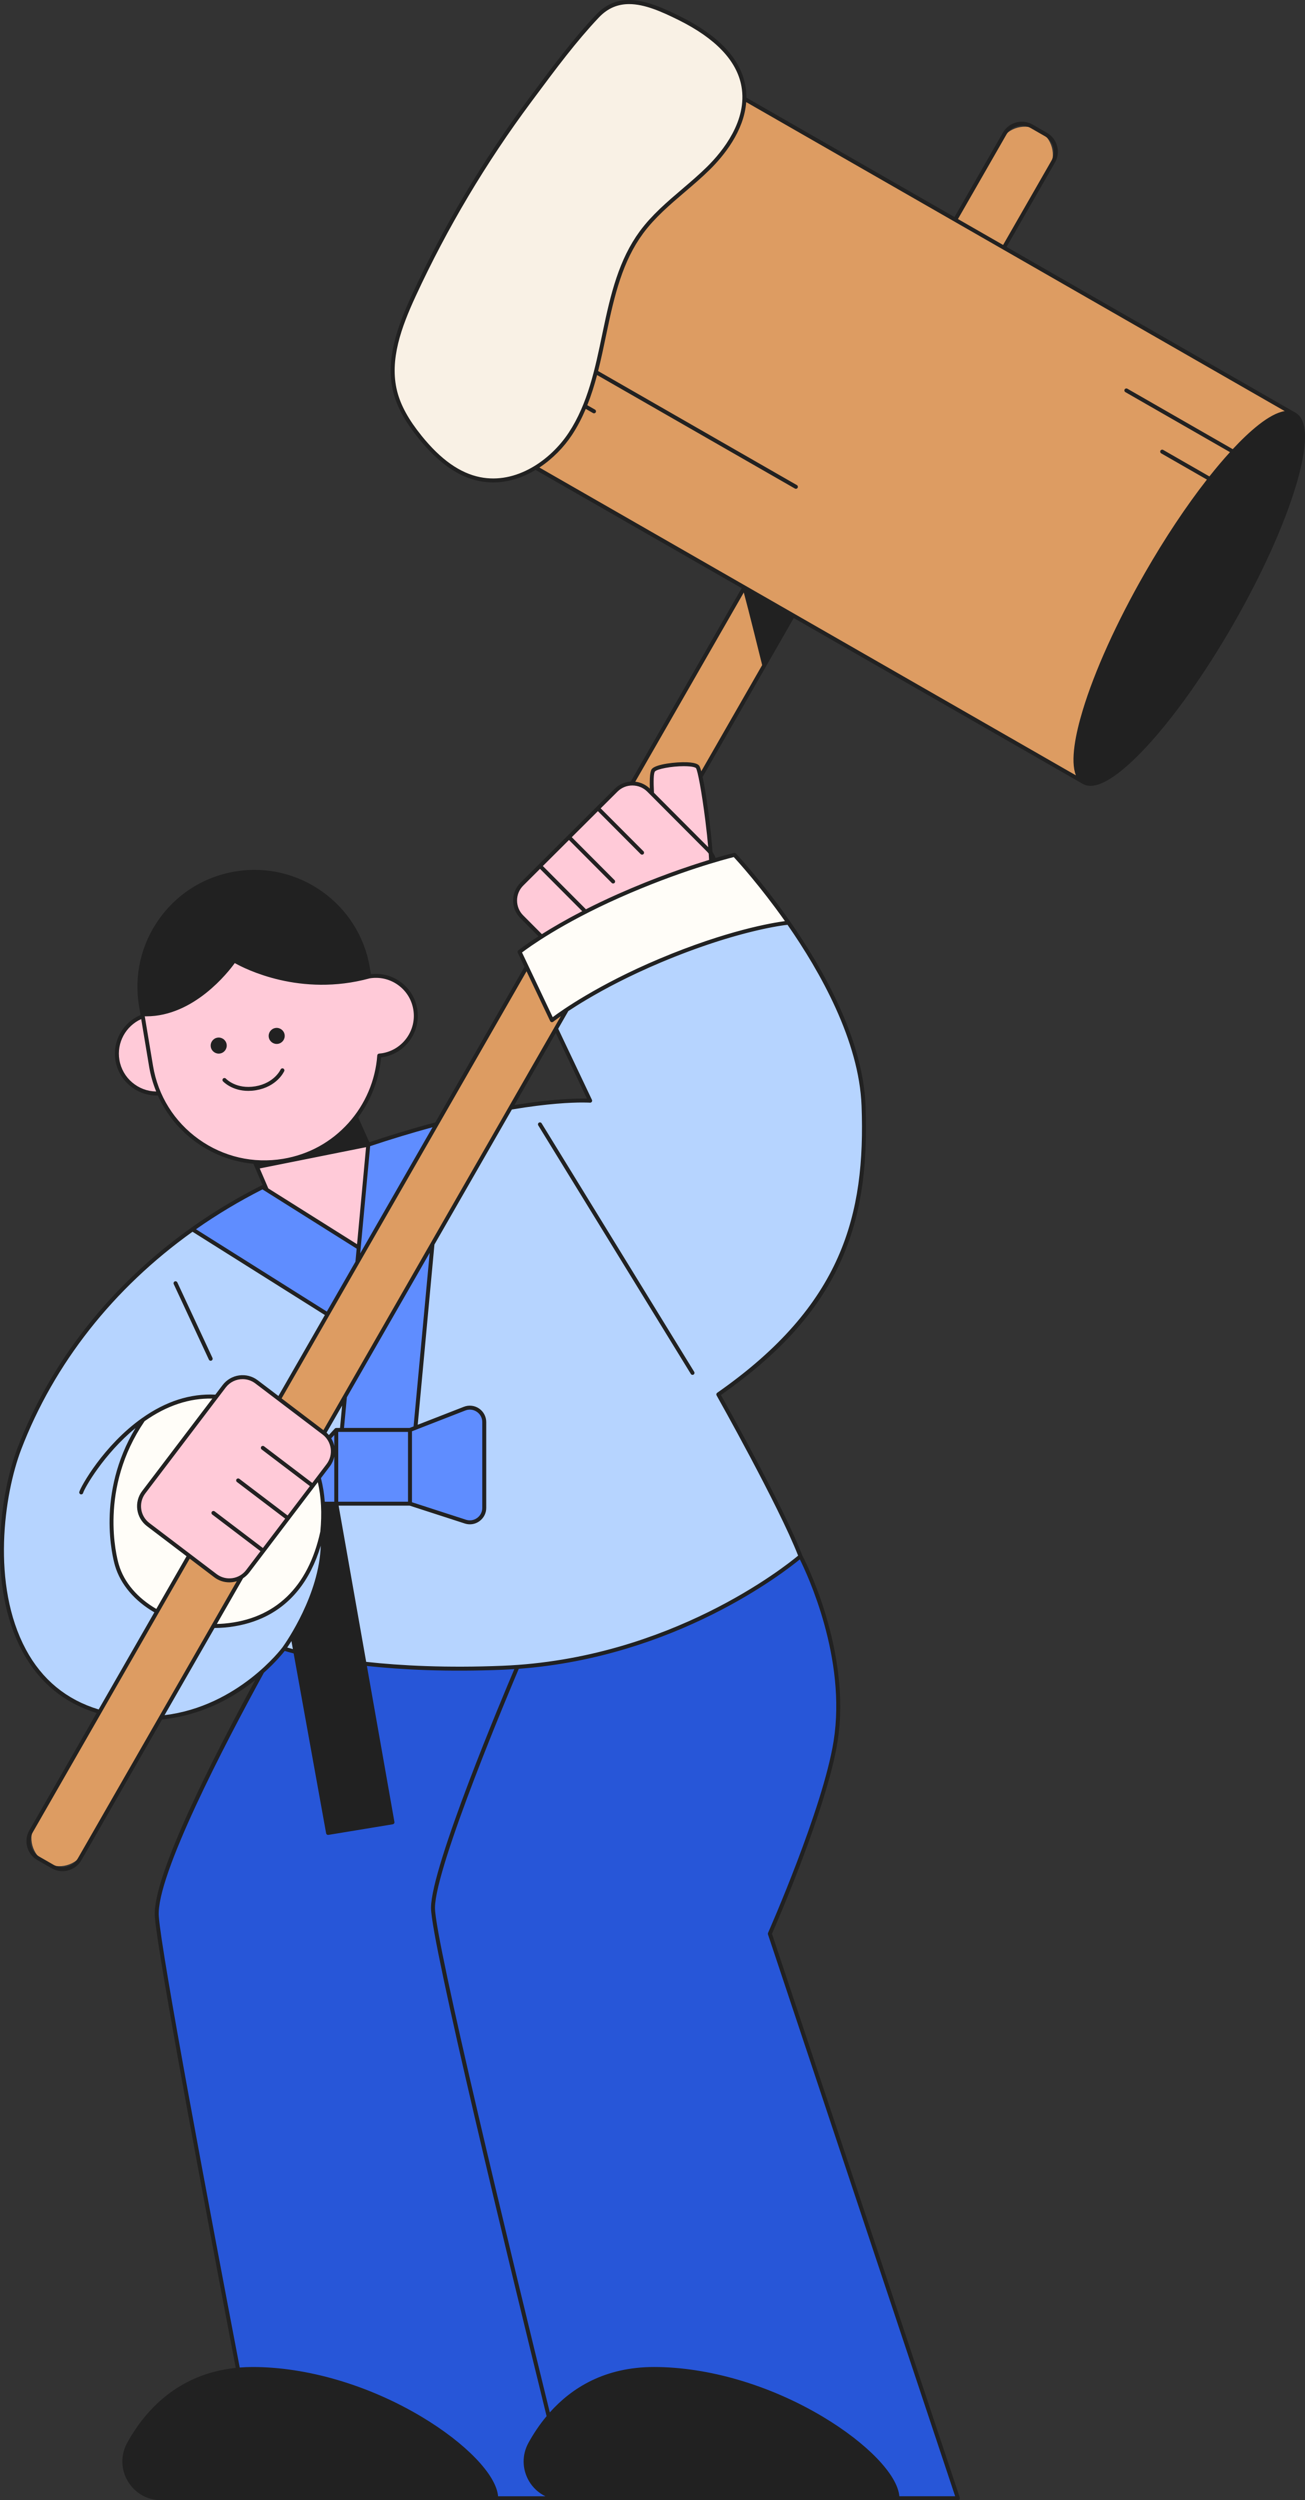
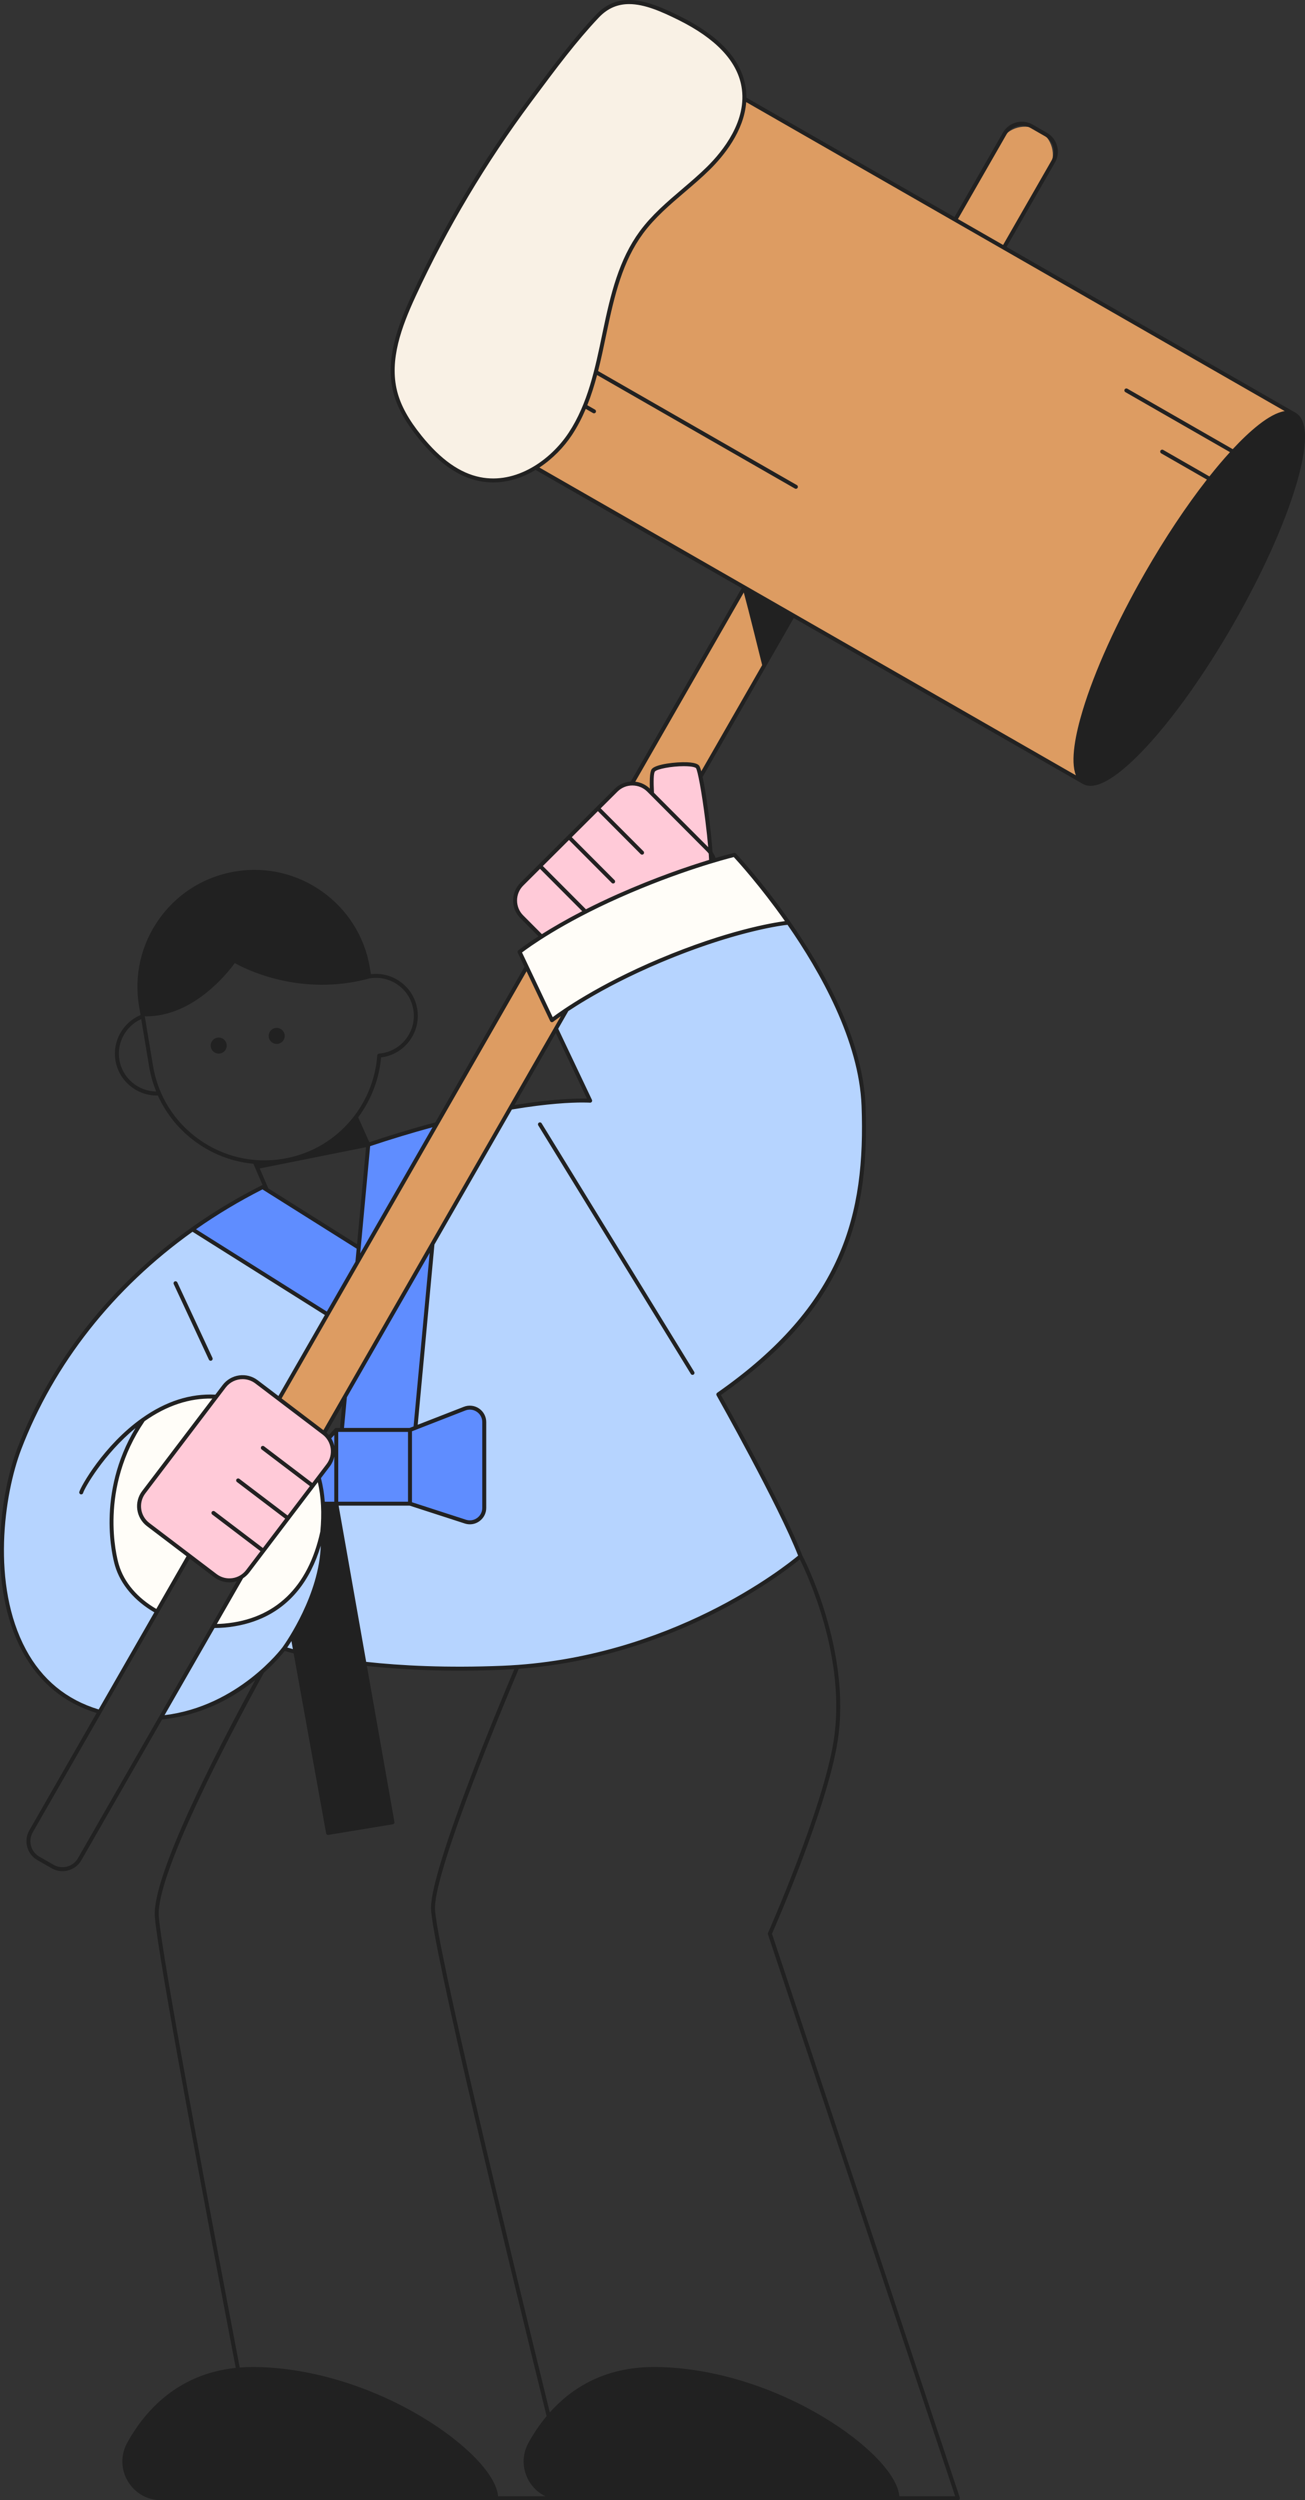
<svg xmlns="http://www.w3.org/2000/svg" version="1.1" id="Layer_1" x="0px" y="0px" width="100%" height="100%" viewBox="0 0 208.836 400" enable-background="new 0 0 208.836 400" xml:space="preserve" preserveAspectRatio="none">
  <rect x="0" y="0" width="208.836" height="400" fill="#333333" stroke="none" />
  <g id="svg7" fill="#DD9C62">
    <path d="M84.289,154.707l-14.412,25.125l-12.684,22.112l-4.781,8.336l-7.76,13.529l5.436,4.128   c0.607,0.461,1.216,0.908,1.741,1.382l3.368-5.872l14.016-24.433l12.505-21.8l7.252-12.643l1.746-3.044   c-1.581,1.05-2.387,1.693-2.387,1.693L84.289,154.707z" />
-     <path d="M32.745,250.772l-2.48-1.884l-5.138,8.956l-9.19,16.021L5.623,291.848c-1.232,2.148-0.49,4.888,1.658,6.12   h0c2.148,1.232,4.888,0.49,6.12-1.658l12.344-21.519l8.406-14.654l4.477-7.804C36.577,253.611,34.624,252.199,32.745,250.772z" />
    <path d="M160.642,39.622l7.25-12.638c1.232-2.148,0.49-4.888-1.658-6.12h0c-2.148-1.232-4.888-0.49-6.12,1.658   l-7.25,12.638l-33.752-19.361c-0.11,4.151-2.702,8.108-5.734,11.103c-3.529,3.485-7.787,6.276-10.728,10.27   c-3.402,4.62-4.723,10.408-5.89,16.026c-1.167,5.618-2.325,11.41-5.484,16.201c-1.421,2.154-3.361,4.061-5.576,5.41l33.423,19.172   l-18.005,31.389c1.223-0.064,2.223,0.664,3.22,1.606c-0.1-1.962-0.058-3.439,0.243-3.771c0.755-0.832,6.4-1.364,7.052-0.509   c0.122,0.159,0.281,0.73,0.459,1.566l14.81-25.818l46.538,26.695l33.741-58.821L160.642,39.622z" />
  </g>
  <path id="svg6" fill="#F9F1E5" d="M91.276,69.399c3.159-4.79,4.317-10.583,5.484-16.201c1.167-5.618,2.488-11.405,5.89-16.026  c2.941-3.994,7.199-6.785,10.728-10.27c3.033-2.995,5.625-6.952,5.734-11.103c0.018-0.679-0.023-1.363-0.148-2.05  c-0.922-5.086-5.635-8.549-10.266-10.846c-4.567-2.264-9.338-4.291-13.089-0.329c-3.908,4.128-7.464,8.995-10.865,13.562  c-7.219,9.694-13.436,20.134-18.507,31.105c-2.241,4.849-4.3,10.237-2.994,15.417c0.683,2.708,2.243,5.115,3.999,7.287  c2.492,3.084,5.643,5.923,9.53,6.704c3.096,0.623,6.217-0.191,8.927-1.842C87.915,73.46,89.855,71.553,91.276,69.399z" />
-   <path id="svg5" fill="#2756D8" d="M45.45,263.753L45.45,263.753L45.45,263.753L45.45,263.753c0,0-1.211,1.645-3.484,3.671  c-6.229,11.347-17.342,32.622-16.872,39.169c0.652,9.076,16.968,93.088,16.968,93.088h111.23l-30.095-90.315  c0,0,8.763-19.756,10.516-30.749c2.356-14.772-5.615-29.641-5.615-29.641s-19.015,16.666-47.656,17.84  C57.196,267.77,45.451,263.754,45.45,263.753z" />
  <g id="svg4" fill="#B6D4FF">
    <path d="M138.192,176.908c-0.387-10.4-6.527-21.43-12.015-29.289c0,0-7.728,0.666-20.558,6.073   c-7.183,3.027-12.19,6.031-14.905,7.834l-1.746,3.044l5.472,11.528c0,0-4.221-0.336-12.724,1.114l-12.505,21.8l-0.704,7.571   l-1.21,13.059l-0.816,8.784l7.866-3.064c1.514-0.59,3.147,0.527,3.147,2.151v13.728c0,1.568-1.529,2.68-3.02,2.196l-8.864-2.872   h-11.8h-2.142c0.094,1.497,0.054,3.011-0.092,4.511c0,0,0,0,0,0c-1.435,6.619-4.712,11.28-9.801,13.535   c-1.741,0.771-3.692,1.265-5.857,1.454c-0.593,0.052-1.182,0.073-1.767,0.071l-8.406,14.654c7.37-0.69,12.92-4.424,16.221-7.365   c2.274-2.026,3.484-3.671,3.484-3.671l0,0v0c0.001,0,11.746,4.017,34.993,3.063c28.641-1.174,47.656-17.84,47.656-17.84   c-3.054-7.985-13.149-25.888-13.149-25.888C134.202,209.647,138.894,195.923,138.192,176.908z" />
    <path d="M18.703,250.375c-1.143-3.932-2.191-13.9,4.21-23.238c3.248-2.299,7.196-3.941,11.69-3.68   c1.942-2.561,3.713-5.096,8.174-1.071l1.874,1.423l7.76-13.529l-21.618-13.601c-13.207,9.388-22.591,21.759-27.696,35.092   c-4.457,11.647-5.621,36.736,12.84,42.095l9.19-16.021C21.974,256.098,19.604,253.473,18.703,250.375z" />
-     <path d="M52.582,230.106l1.229-1.34h0.893l0.493-5.32l-3.368,5.872C52.108,229.571,52.364,229.832,52.582,230.106z" />
  </g>
  <g id="svg3" fill="#5F8DFF">
    <path d="M57.193,201.944l12.684-22.112c-3.309,0.881-6.953,1.964-10.941,3.302l-0.033,0.351l-1.492,16.117   l-14.724-9.26l-0.669-0.421c-3.999,2.02-7.746,4.282-11.223,6.757l21.618,13.601L57.193,201.944z" />
    <path d="M74.348,225.362l-7.866,3.064l0.816-8.784l1.21-13.059l0.704-7.571l-14.016,24.433l-0.493,5.32h-0.893   l-1.229,1.34c1.109,1.393,1.243,3.138-1.372,6.044l-0.202,0.266c0.361,1.352,0.572,2.743,0.66,4.15h2.142h11.8l8.864,2.872   c1.491,0.483,3.02-0.629,3.02-2.196v-13.728C77.495,225.889,75.861,224.772,74.348,225.362z" />
  </g>
  <g id="svg2" fill="#FFFDF8">
    <path d="M24.312,237.007l10.252-13.499c0.013-0.017,0.026-0.034,0.039-0.051c-4.495-0.261-8.442,1.381-11.69,3.68   c-6.401,9.339-5.353,19.307-4.21,23.238c0.901,3.098,3.272,5.723,6.425,7.469l5.138-8.956l-4.83-3.668   C22.857,243.262,20.284,241.561,24.312,237.007z" />
    <path d="M51.008,236.416l-10.05,13.233c-0.791,1.361-1.568,2.207-2.331,2.683l-4.477,7.804   c0.585,0.002,1.175-0.019,1.767-0.071c2.165-0.189,4.116-0.682,5.857-1.454c5.089-2.255,8.367-6.915,9.801-13.535c0,0,0,0,0,0   c0.146-1.499,0.186-3.013,0.092-4.511C51.58,239.159,51.369,237.767,51.008,236.416z" />
    <path d="M117.531,136.765c0,0-1.373,0.324-3.729,1.036c-0.105,0.032-0.21,0.064-0.318,0.097   c-3.344,1.022-8.503,2.778-14.495,5.44c-5.582,2.482-9.689,4.84-12.322,6.513c-2.349,1.492-3.526,2.439-3.526,2.439l1.148,2.419   l4.039,8.512c0,0,0.806-0.643,2.387-1.693c2.715-1.803,7.722-4.807,14.905-7.834c12.829-5.407,20.558-6.073,20.558-6.073   C121.63,141.101,117.531,136.765,117.531,136.765z" />
  </g>
  <g id="svg1" fill="#FFCAD8">
    <path d="M51.828,229.318c-0.525-0.473-1.134-0.921-1.741-1.382l-5.436-4.128l-1.874-1.423   c-4.461-4.025-6.231-1.489-8.174,1.071c-0.013,0.017-0.026,0.034-0.039,0.051l-10.252,13.499c-4.028,4.554-1.455,6.255,1.123,8.213   l4.83,3.668l2.48,1.884c1.879,1.427,3.832,2.839,5.882,1.56c0.763-0.476,1.539-1.322,2.331-2.683l10.05-13.233l0.202-0.266   c2.615-2.905,2.481-4.651,1.372-6.044C52.364,229.832,52.108,229.571,51.828,229.318z" />
    <path d="M112.091,124.261c-0.177-0.835-0.337-1.406-0.459-1.566c-0.653-0.856-6.298-0.323-7.052,0.509   c-0.301,0.332-0.343,1.809-0.243,3.771c-0.996-0.942-1.997-1.669-3.22-1.606c-1.115,0.058-2.415,0.774-4.064,2.586l-1.374,1.369   l-4.629,4.614l-4.629,4.614l-1.374,1.369c-4.41,3.914-2.299,5.996-0.014,8.289l1.634,1.639c2.633-1.673,6.74-4.031,12.322-6.513   c5.992-2.662,11.15-4.417,14.495-5.44c0.108-0.033,0.214-0.065,0.318-0.097C113.665,134.254,112.753,127.38,112.091,124.261z" />
-     <path d="M59.098,156.211l-0.226-1.353c-1.671-10.023-11.15-16.798-21.178-15.126   c-5.014,0.836-9.214,3.625-11.955,7.456c-2.735,3.835-4.012,8.709-3.176,13.723l0.279,1.674c-2.801,1.051-4.562,3.966-4.051,7.028   c0.543,3.255,3.456,5.52,6.678,5.326c2.695,6.162,8.597,10.387,15.299,10.953l1.652,3.833l0.266,0.618l14.724,9.26l1.492-16.117   l-0.128-0.297l-1.889-4.384c2.177-2.818,3.538-6.257,3.803-9.93c0.171-0.015,0.342-0.03,0.51-0.058   c3.483-0.581,5.835-3.873,5.254-7.356C65.874,157.982,62.582,155.63,59.098,156.211z" />
  </g>
  <g id="svg0" fill="#212121">
    <path d="M86.676,179.711c-0.092-0.149-0.287-0.196-0.437-0.104c-0.15,0.092-0.196,0.287-0.104,0.437l24.417,39.765   c0.06,0.098,0.164,0.151,0.271,0.151c0.057,0,0.114-0.015,0.166-0.047c0.15-0.092,0.196-0.287,0.104-0.437L86.676,179.711z" />
    <path d="M33.427,217.518c0.054,0.116,0.168,0.183,0.288,0.183c0.045,0,0.091-0.009,0.134-0.03   c0.159-0.074,0.228-0.263,0.154-0.422l-5.627-12.084c-0.074-0.159-0.263-0.228-0.422-0.154c-0.159,0.074-0.228,0.263-0.154,0.422   L33.427,217.518z" />
    <path d="M207.339,66.042C207.338,66.042,207.338,66.041,207.339,66.042l-46.263-26.538l7.747-13.506   c0.956-1.666,0.378-3.799-1.288-4.755l-2.286-1.311c-1.666-0.956-3.799-0.378-4.755,1.288l-7.747,13.506l-33.307-19.106   c0.005-0.633-0.044-1.276-0.163-1.928c-0.78-4.3-4.291-8.026-10.437-11.073c-4.917-2.438-9.646-4.293-13.461-0.262   c-3.65,3.856-6.97,8.32-10.18,12.637l-0.709,0.953c-7.237,9.718-13.475,20.203-18.54,31.162   c-2.337,5.056-4.319,10.449-3.013,15.628c0.597,2.365,1.886,4.719,4.059,7.409c3.156,3.907,6.334,6.136,9.714,6.816   c0.745,0.15,1.485,0.22,2.215,0.22c2.418,0,4.73-0.778,6.782-2.003l32.983,18.92l-17.751,30.945   c-0.972,0.061-1.879,0.464-2.575,1.158l-7.537,7.512l-4.629,4.614c0,0,0,0,0,0s0,0,0,0l-2.908,2.898   c-0.759,0.757-1.178,1.764-1.18,2.836c-0.002,1.072,0.414,2.08,1.171,2.839l2.888,2.897c-2.117,1.361-3.201,2.224-3.225,2.243   c-0.114,0.092-0.151,0.251-0.088,0.384l1.076,2.269l-14.268,24.874c-0.553,0.148-1.101,0.29-1.661,0.446   c-2.888,0.804-5.868,1.721-8.894,2.731l-1.79-3.984c2.08-2.79,3.366-6.132,3.667-9.593c0.089-0.01,0.179-0.021,0.267-0.036   c1.768-0.295,3.316-1.26,4.357-2.718c1.041-1.458,1.453-3.235,1.158-5.003c-0.294-1.766-1.26-3.313-2.718-4.353   c-1.372-0.979-3.025-1.402-4.689-1.202l-0.175-1.047c-1.697-10.182-11.362-17.085-21.544-15.387   c-0.424,0.071-0.843,0.155-1.257,0.253c-2.071,0.49-4.017,1.317-5.774,2.443c-0.703,0.45-1.375,0.948-2.013,1.492   c-1.16,0.988-2.207,2.125-3.117,3.397c-2.905,4.073-4.052,9.03-3.23,13.959l0.226,1.353c0,0,0,0,0,0l0.012,0.073   c-2.794,1.179-4.53,4.156-4.01,7.275c0.546,3.276,3.394,5.604,6.611,5.604c0.058,0,0.117-0.006,0.175-0.007   c1.342,2.983,3.451,5.572,6.184,7.524c2.726,1.947,5.852,3.096,9.101,3.401l0.276,0.64c0,0,0,0,0,0l1.183,2.746   c-0.044,0.022-0.09,0.043-0.135,0.066c-0.991,0.501-1.971,1.019-2.939,1.553c-2.903,1.603-5.693,3.355-8.326,5.228c0,0,0,0,0,0   c-12.868,9.147-22.484,21.332-27.809,35.237c-2.793,7.298-4.889,21.989,0.785,32.546c2.649,4.93,6.642,8.233,11.877,9.851   L4.692,292.832c-0.956,1.666-0.378,3.8,1.288,4.755l2.286,1.311c0.545,0.313,1.14,0.461,1.727,0.461   c1.208,0,2.385-0.629,3.028-1.75l12.922-22.527c5.113-0.519,9.268-2.462,12.209-4.356c0.994-0.64,1.895-1.303,2.704-1.952   c-6.359,11.662-16.539,31.45-16.079,37.842c0.44,6.121,8.071,46.677,12.95,72.212c-9.34,0.977-14.571,6.915-17.366,11.968   c-1.073,1.94-1.041,4.239,0.085,6.15c1.127,1.912,3.125,3.053,5.345,3.053h16.271h37.341h10.603h53.611h9.675   c0.102,0,0.198-0.049,0.258-0.132c0.06-0.083,0.076-0.189,0.044-0.286l-30.056-90.199c0.715-1.629,8.819-20.238,10.49-30.715   c2.323-14.564-5.411-29.392-5.639-29.824c-2.839-7.409-11.786-23.457-13.02-25.66c9.332-6.556,15.366-13.222,18.975-20.961   c3.27-7.013,4.556-14.824,4.168-25.326c-0.395-10.627-6.783-21.885-12.072-29.459c0,0,0,0,0,0   c-4.509-6.463-8.634-10.847-8.675-10.891c-0.078-0.082-0.194-0.117-0.304-0.091c-0.029,0.007-1.102,0.263-2.949,0.806   c-0.119-0.333-0.281-0.649-0.486-0.941c-0.26-3.692-0.972-9.177-1.587-12.024l14.581-25.42l46.262,26.537c0,0,0,0,0,0   c0.371,0.213,0.783,0.31,1.227,0.31c2.56,0,6.16-3.244,8.924-6.22c4.49-4.834,9.45-11.833,13.968-19.71   c4.518-7.876,8.056-15.692,9.962-22.007C208.738,73.225,209.851,67.485,207.339,66.042z M161.045,21.537   c0.073-0.127,0.157-0.244,0.246-0.356c0.772-0.97,2.094-1.328,3.251-0.881c0.133,0.051,0.264,0.11,0.392,0.183l2.286,1.311   c0.127,0.073,0.244,0.157,0.355,0.246c0.97,0.772,1.328,2.095,0.881,3.251c-0.051,0.133-0.11,0.264-0.183,0.392l-7.747,13.506   l-7.227-4.146L161.045,21.537z M76.835,76.339c-3.229-0.649-6.286-2.806-9.346-6.592c-2.113-2.616-3.364-4.892-3.938-7.165   c-1.258-4.988,0.686-10.256,2.974-15.206c5.047-10.919,11.262-21.366,18.473-31.049l0.709-0.953   c3.199-4.302,6.508-8.751,10.132-12.58c1.462-1.545,3.095-2.139,4.842-2.139c2.454,0,5.133,1.174,7.876,2.534   c5.956,2.953,9.353,6.526,10.094,10.617c0.995,5.491-3.017,10.421-5.497,12.87c-1.267,1.251-2.655,2.435-3.998,3.58   c-2.391,2.039-4.863,4.147-6.763,6.728c-3.337,4.532-4.667,9.995-5.945,16.149l-0.07,0.337c-1.134,5.462-2.306,11.11-5.368,15.753   C88.122,73.604,82.62,77.503,76.835,76.339z M91.05,134.387l6.845,6.868c0.062,0.062,0.143,0.093,0.225,0.093   c0.081,0,0.162-0.031,0.224-0.093c0.124-0.124,0.125-0.325,0.001-0.449l-6.845-6.868l4.179-4.165l6.845,6.868   c0.062,0.062,0.143,0.093,0.225,0.093c0.081,0,0.162-0.031,0.224-0.093c0.124-0.124,0.125-0.325,0.001-0.449l-6.845-6.868   l2.683-2.674c0.638-0.636,1.484-0.985,2.384-0.985c0.002,0,0.004,0,0.006,0c0.902,0.002,1.75,0.354,2.387,0.993l9.344,9.375   l0.194,0.195c0.105,0.105,0.198,0.217,0.287,0.333c0.026,0.367,0.045,0.702,0.059,1.009c-0.012,0.004-0.023,0.007-0.035,0.011   c-3.365,1.028-8.572,2.796-14.579,5.464c-1.865,0.829-3.566,1.647-5.107,2.431c-0.012-0.019-0.021-0.04-0.037-0.056l-6.845-6.868   L91.05,134.387z M83.729,146.452c-0.637-0.639-0.987-1.488-0.985-2.39c0.001-0.902,0.354-1.75,0.993-2.386l2.683-2.674l6.751,6.774   c-2.671,1.381-4.826,2.646-6.456,3.673L83.729,146.452z M84.263,155.392l3.779,7.964c0.042,0.088,0.121,0.152,0.216,0.173   c0.024,0.005,0.048,0.008,0.071,0.008c0.071,0,0.142-0.024,0.198-0.069c0.015-0.012,0.429-0.339,1.222-0.895l-37.993,66.233   l-6.69-5.081L84.263,155.392z M88.943,165.255l4.986,10.504c-1.349-0.036-5.231-0.007-11.605,1.035L88.943,165.255z    M65.928,228.983l8.535-3.325c0.622-0.242,1.295-0.165,1.846,0.212c0.551,0.377,0.867,0.976,0.867,1.644v13.728   c0,0.644-0.299,1.231-0.82,1.61c-0.521,0.379-1.172,0.482-1.785,0.284l-8.644-2.801V228.983z M65.551,228.448H55.052l0.455-4.904   l13.256-23.109l-2.579,27.767L65.551,228.448z M46.87,263.834c-0.393-0.104-0.692-0.19-0.91-0.255   c0.163-0.237,0.395-0.584,0.678-1.031L46.87,263.834z M23.902,243.657c-1.483-1.126-1.773-3.249-0.647-4.733l12.872-16.949   c0.664-0.874,1.673-1.333,2.694-1.333c0.712,0,1.43,0.224,2.039,0.686l10.76,8.172c1.483,1.126,1.773,3.249,0.647,4.732   l-2.291,3.017l-7.722-5.865c-0.14-0.106-0.339-0.079-0.445,0.061c-0.106,0.14-0.079,0.339,0.061,0.445l7.722,5.865l-3.569,4.699   l-7.722-5.865c-0.14-0.106-0.339-0.079-0.445,0.061c-0.106,0.14-0.079,0.339,0.061,0.445l7.722,5.865l-3.569,4.699l-7.722-5.865   c-0.14-0.106-0.339-0.079-0.445,0.061c-0.106,0.14-0.079,0.339,0.061,0.445l7.722,5.865l-2.291,3.017   c-0.546,0.719-1.338,1.182-2.232,1.304c-0.894,0.123-1.782-0.111-2.5-0.657L23.902,243.657z M29.851,248.972l-4.837,8.432   c-2.942-1.701-5.155-4.189-6.007-7.117c-0.352-1.212-3.225-12.141,4.135-22.923c3.54-2.494,7.165-3.694,10.84-3.615L22.749,238.54   c-1.338,1.762-0.993,4.285,0.769,5.623L29.851,248.972z M54.414,228.448h-0.603c-0.007,0-0.013,0.004-0.02,0.004   c-0.029,0.002-0.057,0.007-0.085,0.017c-0.011,0.004-0.022,0.008-0.032,0.013c-0.025,0.012-0.048,0.028-0.07,0.047   c-0.007,0.006-0.015,0.01-0.021,0.017c-0.002,0.002-0.004,0.003-0.006,0.005l-0.948,1.034c-0.113-0.133-0.237-0.259-0.37-0.378   l2.488-4.337L54.414,228.448z M51.971,240.248c-0.097-1.327-0.308-2.579-0.613-3.768l1.415-1.864c0.364-0.48,0.6-1.017,0.72-1.57   v7.202H51.971z M53.493,231.332c-0.093-0.427-0.256-0.839-0.486-1.219l0.486-0.53V231.332z M39.901,251.566l2.483-3.27c0,0,0,0,0,0   s0,0,0,0l3.953-5.205c0,0,0,0,0,0c0,0,0,0,0,0l4.526-5.959c0.542,2.36,0.68,4.991,0.399,7.895   c-1.939,8.922-7.254,14.012-15.372,14.721c-0.397,0.035-0.793,0.054-1.187,0.063l4.197-7.316   C39.279,252.247,39.619,251.938,39.901,251.566z M54.128,229.083h11.164v11.165H54.128V229.083z M69.217,180.344l-11.575,20.179   l1.591-17.154C62.645,182.229,65.989,181.22,69.217,180.344z M19.105,169.56c-0.462-2.771,1.044-5.418,3.491-6.524l1.266,7.595   c0.231,1.388,0.616,2.724,1.133,3.997C22.122,174.582,19.594,172.493,19.105,169.56z M31.818,182.269   c-3.932-2.808-6.535-6.978-7.329-11.742l-1.323-7.935c0.082,0.002,0.165,0.006,0.247,0.006c7.624,0,13.13-7.096,14.158-8.519   c1.613,0.91,10.494,5.471,21.588,2.444c1.598-0.264,3.204,0.108,4.522,1.049c1.32,0.942,2.194,2.342,2.46,3.941   c0.267,1.601-0.105,3.21-1.048,4.53c-0.943,1.32-2.344,2.194-3.945,2.461c-0.158,0.026-0.319,0.04-0.486,0.055   c-0.155,0.014-0.278,0.138-0.289,0.294c-0.287,3.98-1.921,7.814-4.6,10.797c-2.763,3.076-6.382,5.062-10.466,5.742   C40.54,186.185,35.75,185.077,31.818,182.269z M41.564,186.935l17.012-3.406l0.003,0.007l-1.44,15.522l-14.201-8.932   L41.564,186.935z M42.001,190.286l15.073,9.481l-0.193,2.083l-4.579,7.983l-20.936-13.17   C34.694,194.324,38.268,192.181,42.001,190.286z M4.146,263.902c-5.573-10.37-3.502-24.829-0.751-32.018   c5.256-13.726,14.734-25.761,27.414-34.821l21.177,13.322l-7.43,12.952l-3.311-2.515c-1.762-1.338-4.284-0.994-5.623,0.769   l-1.164,1.532c-3.979-0.199-7.902,1.047-11.728,3.755c0,0,0,0,0,0c-6.143,4.343-9.838,10.997-10.039,11.811   c-0.042,0.17,0.062,0.342,0.232,0.384c0.026,0.006,0.051,0.009,0.076,0.009c0.143,0,0.272-0.097,0.308-0.242   c0.17-0.689,3.305-6.237,8.378-10.369c-6.328,10.53-3.632,20.806-3.287,21.992c0.897,3.083,3.22,5.704,6.303,7.487l-8.912,15.537   C10.649,271.934,6.735,268.72,4.146,263.902z M12.47,297.294c-0.073,0.127-0.157,0.244-0.246,0.356   c-0.772,0.97-2.094,1.328-3.251,0.881c-0.133-0.051-0.264-0.11-0.392-0.183l-2.286-1.311c-0.127-0.073-0.244-0.157-0.356-0.246   c-0.97-0.772-1.328-2.094-0.881-3.251c0.051-0.133,0.11-0.264,0.183-0.392l25.118-43.789l3.918,2.975   c0.705,0.536,1.548,0.818,2.419,0.818c0.183,0,0.367-0.012,0.552-0.038c0.222-0.03,0.437-0.082,0.647-0.147L12.47,297.294z    M26.333,274.402l8.001-13.948c0.534-0.002,1.072-0.025,1.611-0.072c2.211-0.193,4.215-0.706,6.014-1.513   c4.508-2.021,7.686-5.939,9.37-11.587c-0.232,7.789-5.47,15.354-6.074,16.199c-0.033,0.047-0.057,0.079-0.06,0.084c0,0,0,0,0,0   c0,0,0,0-0.001,0C45.109,263.681,38.126,272.975,26.333,274.402z M79.706,399.365c-0.289-3.43-5.156-8.497-12.294-12.752   c-8.45-5.037-18.279-7.926-26.967-7.926c-0.716,0-1.409,0.029-2.083,0.082c-4.876-25.518-12.514-66.098-12.952-72.197   c-0.462-6.428,10.602-27.62,16.82-38.961c1.813-1.625,2.955-3.005,3.335-3.487c0.254,0.079,0.735,0.22,1.429,0.399l5.194,28.776   c0.028,0.153,0.161,0.261,0.312,0.261c0.017,0,0.035-0.001,0.052-0.004l10.306-1.698c0.084-0.014,0.159-0.061,0.208-0.13   c0.049-0.069,0.068-0.155,0.054-0.239l-4.405-24.96c5.555,0.598,12.811,0.973,21.741,0.607c0.625-0.026,1.24-0.068,1.856-0.108   c-1.736,4.08-13.337,31.598-13.337,38.207c0,5.37,12.407,56.529,18.497,81.313c-1.173,1.403-2.126,2.861-2.895,4.251   c-1.073,1.94-1.041,4.239,0.085,6.15c0.634,1.076,1.55,1.896,2.62,2.418H79.706z M133.399,278.568   c-1.726,10.826-10.405,30.473-10.493,30.67c-0.032,0.072-0.036,0.154-0.011,0.229l29.956,89.897h-8.931   c-0.289-3.43-5.156-8.497-12.294-12.752c-8.45-5.037-18.279-7.926-26.967-7.926c-7.885,0-13.179,3.345-16.676,7.267   c-6.105-24.88-18.374-75.522-18.374-80.722c0-6.596,12.335-35.722,13.41-38.248c25.107-1.868,42.5-15.47,44.977-17.509   C129.15,251.783,135.514,265.302,133.399,278.568z M125.757,147.988c0.041-0.005,0.081-0.01,0.116-0.015   c0.016-0.002,0.031-0.004,0.046-0.006c0.035-0.004,0.069-0.008,0.098-0.012c0.003,0,0.005-0.001,0.007-0.001   c5.219,7.502,11.464,18.564,11.851,28.965c0.643,17.424-3.04,31.899-23.107,45.908c-0.134,0.094-0.175,0.274-0.095,0.416   c0.1,0.177,9.942,17.663,13.048,25.636c-1.949,1.627-20.506,16.521-47.291,17.619c-8.999,0.369-16.284-0.017-21.83-0.623   l-4.411-24.993H65.56l8.816,2.856c0.27,0.087,0.545,0.13,0.818,0.13c0.544,0,1.078-0.172,1.536-0.505   c0.687-0.5,1.082-1.274,1.082-2.124v-13.728c0-0.868-0.428-1.678-1.144-2.168c-0.716-0.49-1.627-0.594-2.436-0.279l-7.387,2.878   l0.767-8.266c0-0.002,0.002-0.004,0.002-0.006l1.21-13.059c0,0,0,0,0,0l0.697-7.502l12.392-21.604   c5.739-0.967,9.522-1.122,11.304-1.122c0.781,0,1.18,0.029,1.198,0.03c0.113,0.009,0.222-0.043,0.287-0.136   c0.064-0.093,0.074-0.214,0.025-0.316l-5.401-11.378l1.621-2.826c0.786-0.52,1.752-1.135,2.913-1.824   c0.013-0.007,0.025-0.015,0.037-0.022c0.342-0.203,0.701-0.412,1.074-0.627c0.024-0.014,0.048-0.028,0.073-0.042   c0.375-0.215,0.765-0.434,1.172-0.659c0.016-0.009,0.032-0.017,0.047-0.026c0.826-0.455,1.716-0.929,2.67-1.414   c0.032-0.016,0.063-0.032,0.095-0.049c0.45-0.229,0.916-0.461,1.394-0.694c0.065-0.032,0.13-0.064,0.196-0.095   c0.468-0.228,0.951-0.457,1.445-0.688c0.078-0.036,0.156-0.073,0.234-0.109c0.502-0.233,1.015-0.467,1.543-0.701   c0.063-0.028,0.128-0.056,0.192-0.085c0.556-0.246,1.124-0.492,1.709-0.739c0.379-0.16,0.753-0.315,1.123-0.466   c0.125-0.051,0.248-0.1,0.372-0.151c0.242-0.098,0.484-0.196,0.723-0.291c0.149-0.059,0.295-0.116,0.442-0.174   c0.21-0.082,0.419-0.165,0.626-0.244c0.155-0.06,0.308-0.118,0.461-0.176c0.195-0.074,0.389-0.148,0.581-0.22   c0.154-0.058,0.306-0.114,0.458-0.17c0.188-0.069,0.374-0.138,0.559-0.205c0.15-0.054,0.299-0.108,0.447-0.161   c0.181-0.065,0.36-0.128,0.538-0.191c0.148-0.052,0.295-0.104,0.441-0.154c0.174-0.06,0.346-0.119,0.517-0.177   c0.143-0.049,0.287-0.098,0.428-0.145c0.171-0.057,0.339-0.113,0.506-0.168c0.136-0.045,0.273-0.09,0.407-0.134   c0.17-0.055,0.337-0.108,0.503-0.161c0.127-0.04,0.255-0.082,0.38-0.121c0.176-0.055,0.348-0.108,0.521-0.161   c0.11-0.034,0.222-0.069,0.331-0.102c0.24-0.073,0.476-0.143,0.708-0.211c0.109-0.032,0.215-0.063,0.322-0.094   c0.19-0.055,0.379-0.11,0.563-0.162c0.113-0.032,0.222-0.062,0.334-0.093c0.142-0.04,0.285-0.079,0.424-0.117   c0.115-0.031,0.226-0.061,0.339-0.091c0.13-0.035,0.259-0.07,0.386-0.103c0.114-0.03,0.225-0.058,0.337-0.087   c0.119-0.031,0.238-0.061,0.354-0.09c0.112-0.028,0.221-0.055,0.33-0.082c0.111-0.027,0.22-0.054,0.328-0.08   c0.106-0.026,0.21-0.051,0.313-0.075c0.107-0.025,0.213-0.05,0.318-0.075c0.098-0.023,0.195-0.045,0.291-0.067   c0.1-0.023,0.199-0.045,0.296-0.067c0.095-0.021,0.191-0.042,0.284-0.063c0.092-0.02,0.181-0.039,0.27-0.058   c0.09-0.019,0.18-0.039,0.267-0.057c0.087-0.018,0.169-0.035,0.253-0.052c0.085-0.017,0.171-0.035,0.252-0.051   c0.078-0.016,0.151-0.03,0.226-0.044c0.081-0.016,0.164-0.032,0.241-0.047c0.059-0.011,0.113-0.021,0.171-0.032   c0.172-0.032,0.335-0.062,0.49-0.089c0.048-0.008,0.099-0.018,0.146-0.026c0.073-0.012,0.139-0.024,0.208-0.035   c0.051-0.008,0.104-0.018,0.153-0.025c0.066-0.011,0.127-0.02,0.189-0.03c0.043-0.007,0.088-0.014,0.129-0.02   c0.059-0.009,0.114-0.017,0.169-0.026c0.039-0.006,0.079-0.012,0.116-0.017c0.05-0.007,0.098-0.014,0.144-0.021   c0.034-0.005,0.069-0.01,0.101-0.014c0.044-0.006,0.087-0.012,0.127-0.017C125.709,147.994,125.733,147.991,125.757,147.988z    M117.426,137.118c0.704,0.762,4.264,4.686,8.186,10.248c-1.976,0.261-9.276,1.465-20.115,6.033   c-9.828,4.142-15.67,8.298-17.049,9.33l-4.909-10.346c1.051-0.801,6.289-4.625,15.58-8.756   C108.669,139.384,116.189,137.426,117.426,137.118z M112.875,131.277c0.206,1.642,0.356,3.065,0.458,4.26l-8.679-8.708   c-0.097-1.813-0.074-3.148,0.161-3.411c0.352-0.389,2.629-0.84,4.617-0.84c0.172,0,0.342,0.003,0.507,0.011   c1.238,0.053,1.433,0.29,1.44,0.3C111.636,123.242,112.281,126.551,112.875,131.277z M112.222,123.395   c-0.121-0.445-0.235-0.76-0.336-0.893c-0.091-0.12-0.369-0.484-1.919-0.55c-1.794-0.076-4.951,0.299-5.622,1.038   c-0.13,0.143-0.436,0.485-0.357,3.174c-0.64-0.621-1.451-1.004-2.326-1.105l17.365-30.272c0.709,2.586,2.676,10.547,2.94,11.619   L112.222,123.395z M86.32,74.798c2.12-1.395,3.926-3.261,5.221-5.224c0.87-1.319,1.585-2.714,2.196-4.157l1.163,0.667   c0.05,0.029,0.104,0.042,0.158,0.042c0.11,0,0.217-0.057,0.276-0.16c0.087-0.152,0.035-0.346-0.118-0.434l-1.233-0.707   c0.625-1.565,1.129-3.184,1.565-4.825l31.659,18.16c0.05,0.029,0.104,0.042,0.158,0.042c0.11,0,0.217-0.057,0.276-0.16   c0.087-0.152,0.035-0.346-0.118-0.434l-31.81-18.247c0.486-1.912,0.89-3.848,1.288-5.763l0.07-0.337   c1.263-6.08,2.574-11.473,5.835-15.902c1.856-2.521,4.3-4.605,6.664-6.621c1.351-1.152,2.748-2.344,4.032-3.612   c2.169-2.142,5.467-6.125,5.812-10.79l86.183,49.436c-2.485,0.378-5.754,3.33-8.325,6.087l-16.863-9.673   c-0.152-0.087-0.346-0.035-0.434,0.117c-0.087,0.152-0.035,0.346,0.117,0.433l16.74,9.602c-1.077,1.18-2.178,2.479-3.293,3.884   l-7.397-4.243c-0.152-0.088-0.346-0.035-0.434,0.117c-0.087,0.152-0.035,0.346,0.117,0.434l7.316,4.197   c-3.314,4.236-6.728,9.362-9.922,14.93c-4.518,7.876-8.056,15.692-9.962,22.007c-1.098,3.639-2.023,8.022-1.079,10.381   L86.32,74.798z" />
    <path d="M44.489,166.998c0.7-0.117,1.172-0.778,1.056-1.478c-0.117-0.7-0.778-1.172-1.478-1.056   c-0.7,0.117-1.172,0.778-1.056,1.478C43.128,166.642,43.789,167.115,44.489,166.998z" />
    <path d="M36.266,167.067c-0.117-0.7-0.778-1.172-1.478-1.056c-0.7,0.117-1.172,0.778-1.056,1.478   c0.117,0.7,0.778,1.172,1.478,1.056C35.91,168.428,36.383,167.766,36.266,167.067z" />
-     <path d="M45.485,171.364c0.071-0.16-0.001-0.348-0.161-0.419c-0.16-0.072-0.348,0.001-0.419,0.161   c-0.01,0.022-1.003,2.18-4.051,2.689c-3.031,0.505-4.638-1.159-4.704-1.229c-0.12-0.129-0.321-0.136-0.449-0.016   c-0.129,0.119-0.136,0.32-0.016,0.449c0.066,0.071,1.454,1.527,4.048,1.527c0.382,0,0.791-0.032,1.226-0.104   C44.34,173.857,45.44,171.465,45.485,171.364z" />
  </g>
</svg>